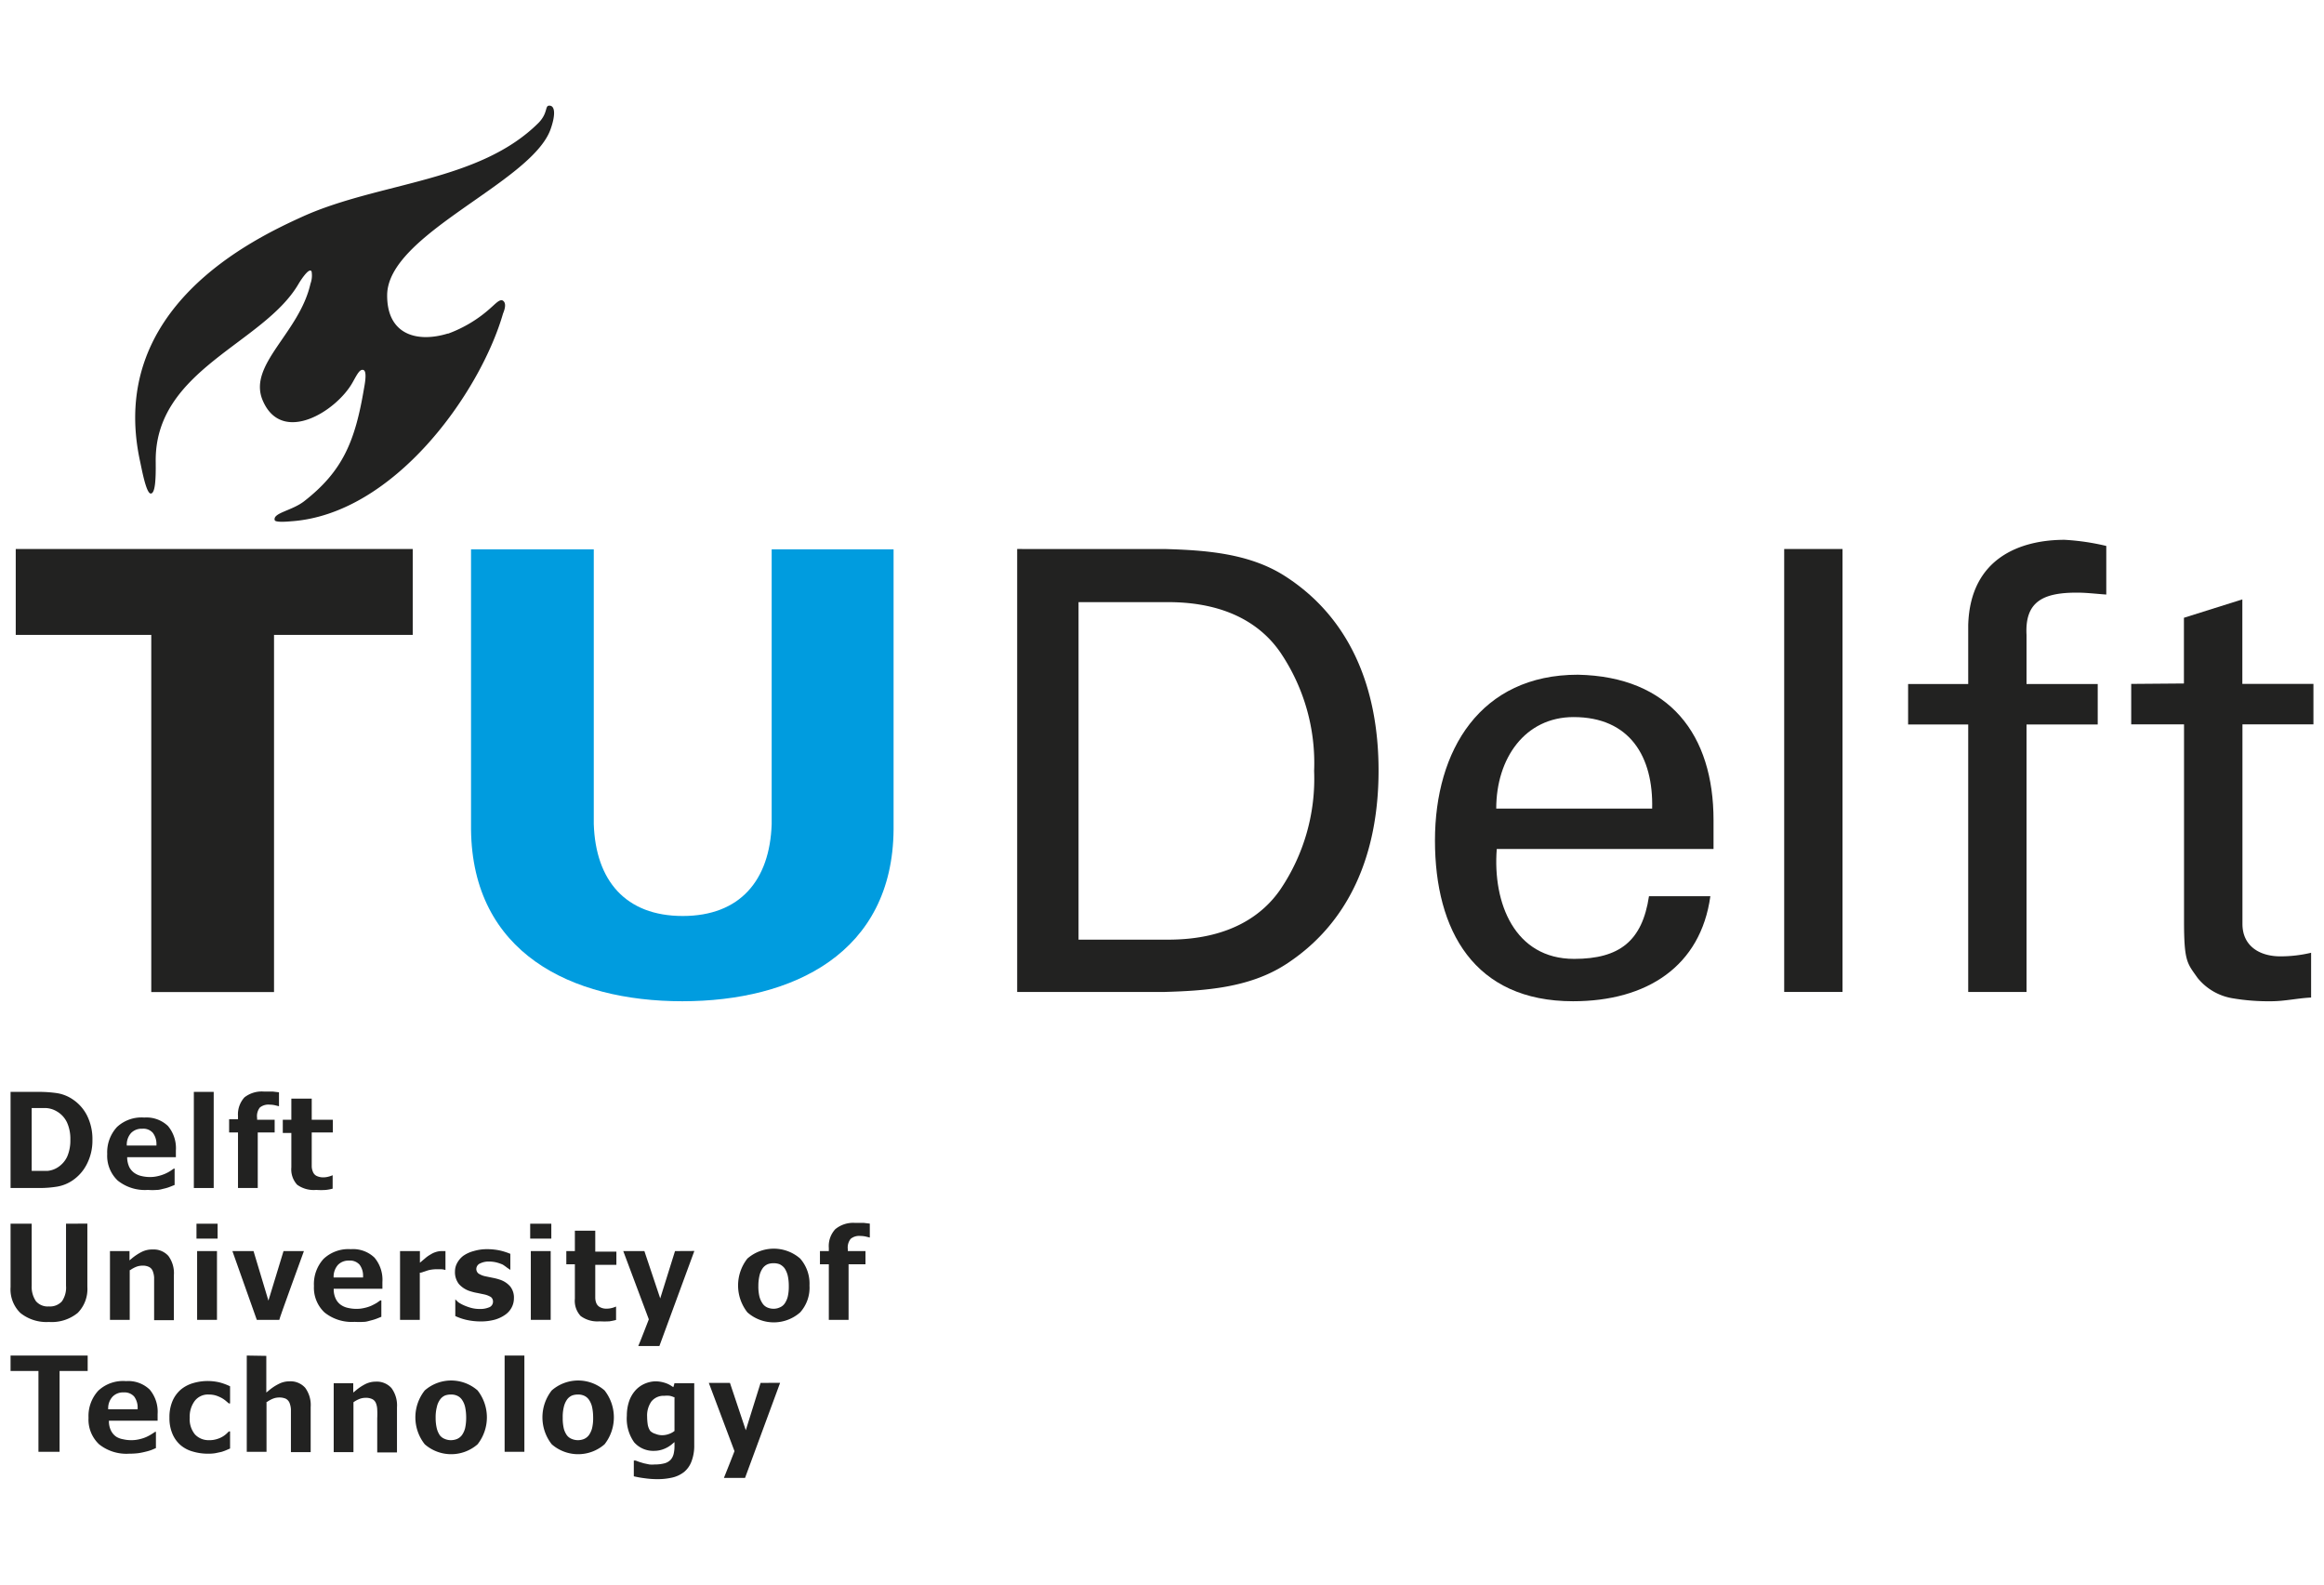
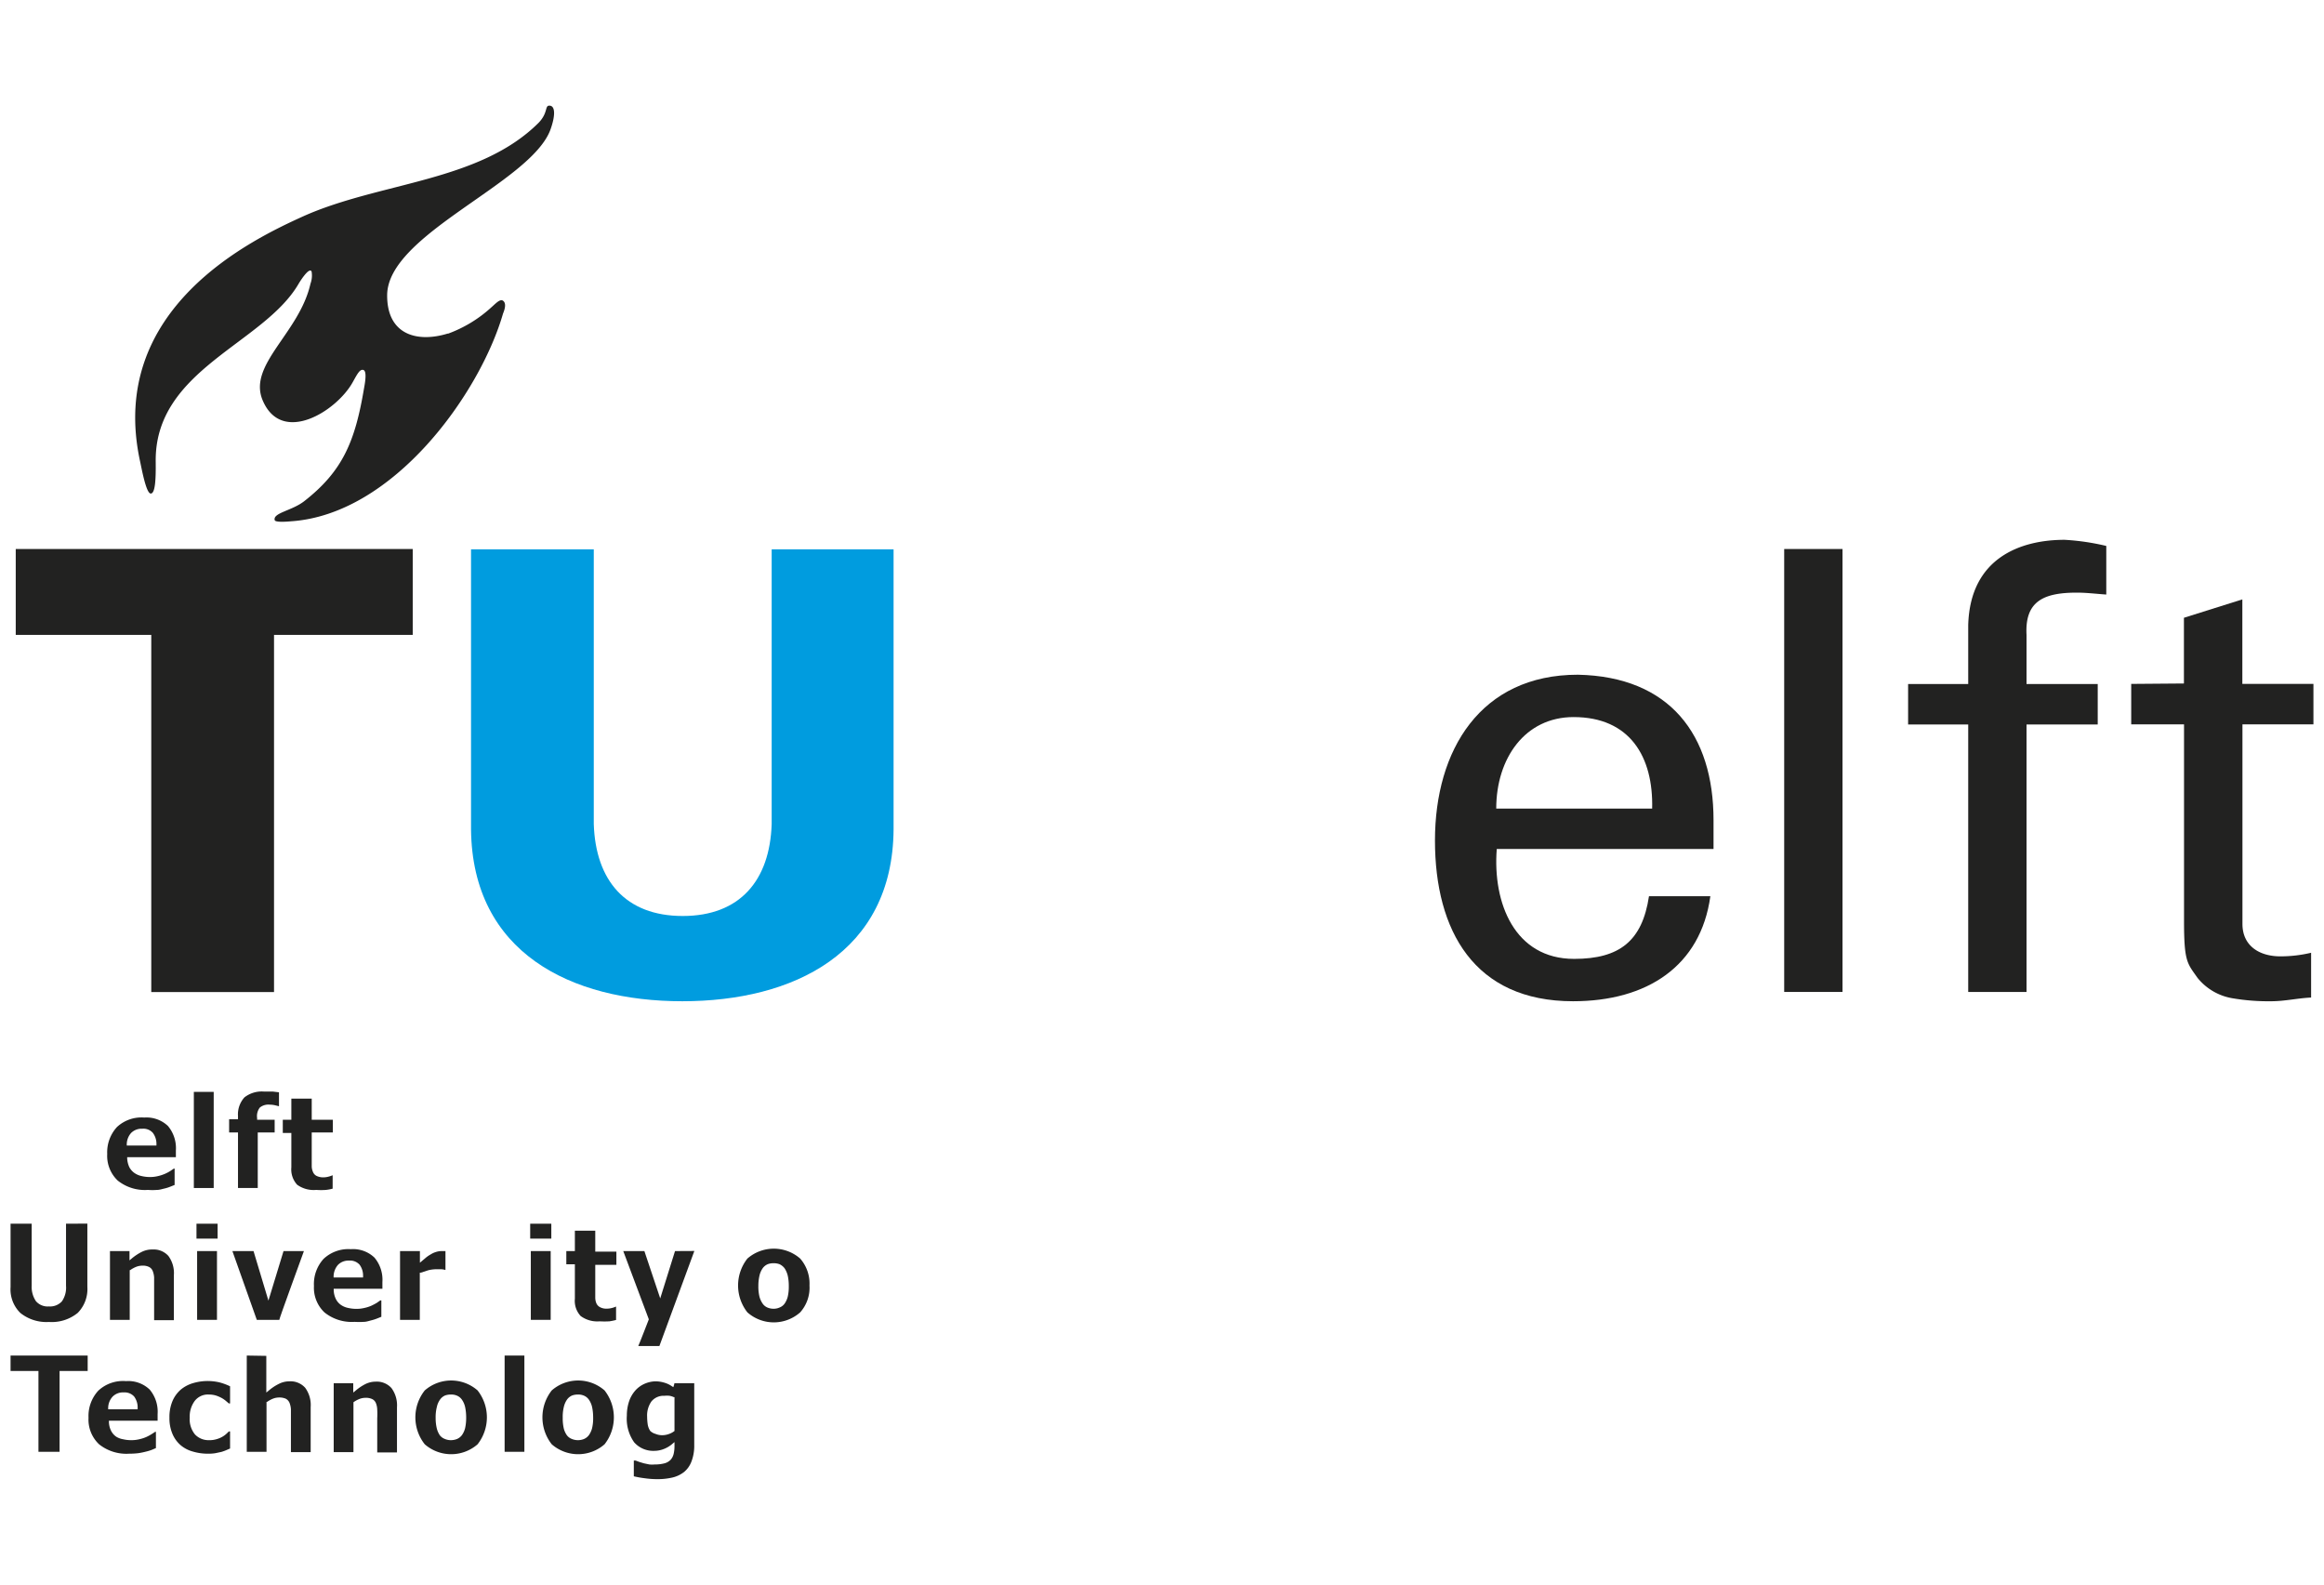
<svg xmlns="http://www.w3.org/2000/svg" id="Laag_1" data-name="Laag 1" viewBox="0 0 220 150">
  <defs>
    <style>.cls-1{fill:#009cdf;}.cls-2,.cls-3{fill:#222221;}.cls-2{fill-rule:evenodd;}</style>
  </defs>
  <title>TU Delft</title>
  <path class="cls-1" d="M73.05,52v26c-.17,5.34-3,8.71-8.42,8.71s-8.25-3.37-8.42-8.71V52H44.59V78.51c.12,11.68,9.47,16.27,20,16.27s19.92-4.59,20-16.27V52Z" />
-   <path class="cls-2" d="M102.1,57h8.48c5.87,0,9,2.39,10.63,4.77a18.66,18.66,0,0,1,3.19,11.21,18.7,18.7,0,0,1-3.19,11.21c-1.63,2.38-4.76,4.76-10.63,4.76H102.1V57ZM96.29,93.9h13.94c3.89-.11,8-.4,11.39-2.55,6.1-3.89,8.88-10.46,8.88-18.41s-2.78-14.52-8.88-18.42c-3.37-2.15-7.5-2.44-11.39-2.55H96.29V93.9Z" />
  <path class="cls-2" d="M162.21,80.37V77.64c0-8.07-4.13-13.59-12.84-13.77-9.23,0-13.53,7.15-13.53,15.69s3.72,15.22,13.07,15.22c7,0,12.08-3.31,13-9.94h-5.81c-.64,4.24-2.79,5.93-7.09,5.93-5.63,0-7.72-5.29-7.32-10.4Zm-20.57-3.83c0-4.76,2.73-8.66,7.32-8.66,5.35,0,7.56,3.78,7.44,8.66Z" />
  <polygon class="cls-3" points="174.42 93.9 174.42 51.97 168.9 51.97 168.9 93.9 174.42 93.9 174.42 93.9" />
  <path class="cls-3" d="M191.84,93.9V68.58h6.74V64.75h-6.74V60.1c-.17-3.2,1.63-4,4.77-4,.92,0,1.86.12,2.78.18V51.68a22.28,22.28,0,0,0-3.95-.58c-4.12,0-8.94,1.68-9.12,8.07v5.58h-5.69v3.83h5.69V93.9Z" />
  <path class="cls-3" d="M201.75,64.74v3.83h5v18.6c0,3.89.3,4,1.28,5.4a5.38,5.38,0,0,0,3.26,1.92,20.21,20.21,0,0,0,3.72.29c1.27,0,2.49-.29,3.77-.35V90.19a12.5,12.5,0,0,1-2.91.34c-2,0-3.59-1-3.59-3.07V68.57H219V64.74h-6.73v-8l-5.53,1.74v6.22Z" />
  <polygon class="cls-3" points="14.32 93.91 25.94 93.91 25.94 60.1 39.07 60.1 39.07 51.97 1.49 51.97 1.49 60.1 14.32 60.1 14.32 93.91 14.32 93.91" />
  <path class="cls-3" d="M42.4,31.57c-2.83.88-5.76.18-5.75-3.61,0-5.78,13.57-10.62,15.45-15.67C52.57,11,52.6,10,52,10c-.44,0-.1.66-1,1.61-5.62,5.62-15,5.61-22.26,8.85C24,22.61,10.07,29.15,13.27,43.72c.15.69.57,3,1,3s.49-1.38.47-3C14.62,35,24.9,32.58,28.24,26.91c.4-.68,1.1-1.63,1.26-1.19a2.27,2.27,0,0,1-.11,1.14c-1.05,4.66-5.92,7.64-4.54,11,1.79,4.32,7,1.09,8.54-1.68.43-.77.67-1.25,1-1.16s.21,1,.07,1.74c-.84,5-2,7.83-5.67,10.69-1.17.91-3,1.1-2.78,1.8.07.18.86.16,1.5.1,9.77-.63,17.94-12.15,20.11-19.67.22-.53.29-1,0-1.21s-.72.29-1.16.67a12.36,12.36,0,0,1-4.06,2.45" />
-   <path class="cls-3" d="M1,103.36v9.1H3.68a10.36,10.36,0,0,0,1.72-.13,3.7,3.7,0,0,0,1.47-.59,4.09,4.09,0,0,0,1.35-1.54,4.85,4.85,0,0,0,.53-2.28,5,5,0,0,0-.5-2.3,4,4,0,0,0-1.35-1.54,3.68,3.68,0,0,0-1.5-.6,11.89,11.89,0,0,0-1.74-.12Zm2,7.46v-5.93h.15c.47,0,.87,0,1.2,0a2.24,2.24,0,0,1,1,.3,2.38,2.38,0,0,1,1,1.08,3.78,3.78,0,0,1,.31,1.62,3.87,3.87,0,0,1-.3,1.6,2.42,2.42,0,0,1-.87,1,2.15,2.15,0,0,1-1,.35c-.34,0-.77,0-1.28,0H3Z" />
  <path class="cls-3" d="M11.07,106.69a3.53,3.53,0,0,0-.92,2.55,3.22,3.22,0,0,0,1,2.52,4.12,4.12,0,0,0,2.85.88,5.51,5.51,0,0,0,.87,0c.23,0,.47-.08.69-.13a3.54,3.54,0,0,0,.57-.18l.4-.16v-1.55h-.07l-.34.23a3.72,3.72,0,0,1-.49.26,3.76,3.76,0,0,1-.67.22,3.06,3.06,0,0,1-.74.09,3.35,3.35,0,0,1-.81-.09,1.89,1.89,0,0,1-.68-.29,1.58,1.58,0,0,1-.48-.54,2.25,2.25,0,0,1-.21-.84v-.12h4.61v-.64a3.26,3.26,0,0,0-.75-2.31,2.94,2.94,0,0,0-2.24-.8A3.4,3.4,0,0,0,11.07,106.69Zm2.4.16a1.19,1.19,0,0,1,1,.39,1.73,1.73,0,0,1,.34,1.09v.11H12v-.11a1.64,1.64,0,0,1,.41-1.08A1.39,1.39,0,0,1,13.47,106.85Z" />
  <path class="cls-3" d="M18.35,103.36v9.1h1.88v-9.1Z" />
  <path class="cls-3" d="M23.14,103.88a2.39,2.39,0,0,0-.61,1.77v.3h-.84v1.25h.84v5.26H24.4V107.2H26V106H24.34v-.16a1.32,1.32,0,0,1,.26-1,1.29,1.29,0,0,1,.94-.27,2.35,2.35,0,0,1,.51.06l.36.09h0V103.4l-.58-.07c-.26,0-.55,0-.84,0A2.66,2.66,0,0,0,23.14,103.88Z" />
  <path class="cls-3" d="M27.58,104V106h-.81v1.25h.81v3.25a2.15,2.15,0,0,0,.55,1.65,2.67,2.67,0,0,0,1.8.49,6.27,6.27,0,0,0,.93,0,4.13,4.13,0,0,0,.63-.12v-1.27h0a2.27,2.27,0,0,1-.38.13,1.84,1.84,0,0,1-.47.07,1.41,1.41,0,0,1-.68-.14.72.72,0,0,1-.34-.39,1.36,1.36,0,0,1-.11-.51V107.2h2V106h-2V104Z" />
  <path class="cls-3" d="M6.25,115.84v5.87a2.3,2.3,0,0,1-.39,1.48,1.52,1.52,0,0,1-1.23.48,1.46,1.46,0,0,1-1.23-.5A2.4,2.4,0,0,1,3,121.71v-5.87H1v6a3.12,3.12,0,0,0,.93,2.45,3.94,3.94,0,0,0,2.7.85,3.89,3.89,0,0,0,2.73-.86,3.21,3.21,0,0,0,.91-2.45v-6Z" />
  <path class="cls-3" d="M13.45,118.49a5,5,0,0,0-1,.66l-.19.16v-.88H10.41v6.51h1.87v-4.71l.05,0a2.68,2.68,0,0,1,.59-.32,1.63,1.63,0,0,1,.57-.1,1.27,1.27,0,0,1,.59.11.72.72,0,0,1,.37.38,2,2,0,0,1,.14.63c0,.27,0,.55,0,.82v3.22h1.87v-4.27a2.73,2.73,0,0,0-.52-1.81,1.86,1.86,0,0,0-1.49-.61A2.2,2.2,0,0,0,13.45,118.49Z" />
  <path class="cls-3" d="M18.6,115.84v1.41h2v-1.41Zm.06,2.59v6.51h1.88v-6.51Z" />
  <path class="cls-3" d="M26.84,118.43l-1.43,4.69L24,118.43H22l2.31,6.51h2.13c0-.14,2.23-6.22,2.33-6.51Z" />
  <path class="cls-3" d="M30.63,119.17a3.53,3.53,0,0,0-.91,2.56,3.21,3.21,0,0,0,1,2.51,4.12,4.12,0,0,0,2.85.89,6.75,6.75,0,0,0,.86,0c.24,0,.47-.08.7-.14a3.9,3.9,0,0,0,.57-.18l.4-.16v-1.55H36l-.33.23c-.15.09-.32.18-.49.26a3.29,3.29,0,0,1-.67.22,3.14,3.14,0,0,1-.75.09,3.47,3.47,0,0,1-.81-.09,1.83,1.83,0,0,1-.67-.28,1.51,1.51,0,0,1-.48-.55,2.08,2.08,0,0,1-.21-.84V122h4.61v-.64a3.26,3.26,0,0,0-.75-2.31,2.93,2.93,0,0,0-2.24-.8A3.42,3.42,0,0,0,30.63,119.17Zm2.41.16a1.22,1.22,0,0,1,1,.39,1.73,1.73,0,0,1,.33,1.09v.12H31.58v-.12a1.7,1.7,0,0,1,.42-1.08A1.39,1.39,0,0,1,33,119.33Z" />
  <path class="cls-3" d="M41.29,118.51a2,2,0,0,0-.51.23,3.1,3.1,0,0,0-.46.31l-.57.48v-1.1H37.87v6.51h1.87v-4.46l.08,0,.71-.23a3.2,3.2,0,0,1,.73-.1l.51,0a1.39,1.39,0,0,1,.35.06h.05v-1.78h-.34A1.79,1.79,0,0,0,41.29,118.51Z" />
-   <path class="cls-3" d="M44.84,118.43h0a3.06,3.06,0,0,0-1,.46,2.14,2.14,0,0,0-.57.68,1.66,1.66,0,0,0-.2.79,1.82,1.82,0,0,0,.38,1.2,2.37,2.37,0,0,0,1.13.69,4.5,4.5,0,0,0,.63.15l.62.13a2,2,0,0,1,.64.25.54.54,0,0,1,.2.44.57.57,0,0,1-.41.55,2.11,2.11,0,0,1-.82.14,3.1,3.1,0,0,1-.83-.1,4.88,4.88,0,0,1-.68-.24,3.31,3.31,0,0,1-.55-.3L43.1,123h0v1.58a5.35,5.35,0,0,0,1,.35,6.14,6.14,0,0,0,1.38.16,5,5,0,0,0,1.37-.17,3.26,3.26,0,0,0,1-.48,1.93,1.93,0,0,0,.59-.68,1.84,1.84,0,0,0,.21-.85,1.68,1.68,0,0,0-.35-1.13,2.19,2.19,0,0,0-1-.65,4.91,4.91,0,0,0-.66-.17l-.63-.13a1.91,1.91,0,0,1-.72-.28.56.56,0,0,1-.2-.44.59.59,0,0,1,.38-.52,1.84,1.84,0,0,1,.82-.17,3.17,3.17,0,0,1,.69.08,3.94,3.94,0,0,1,.61.21A4.33,4.33,0,0,1,48,120l.31.21h0v-1.52a6.22,6.22,0,0,0-.92-.3,5.7,5.7,0,0,0-1.28-.14A4.35,4.35,0,0,0,44.84,118.43Z" />
  <path class="cls-3" d="M50.19,115.84v1.41h2v-1.41Zm.06,2.59v6.51h1.88v-6.51Z" />
  <path class="cls-3" d="M54.42,116.5v1.93h-.81v1.25h.81v3.26a2.11,2.11,0,0,0,.55,1.64,2.66,2.66,0,0,0,1.79.5,7.88,7.88,0,0,0,.93,0,5.84,5.84,0,0,0,.63-.13v-1.27h0a2.45,2.45,0,0,1-.37.13,2,2,0,0,1-.47.07,1.28,1.28,0,0,1-.68-.14.76.76,0,0,1-.35-.38,1.42,1.42,0,0,1-.1-.52v-3.11h2v-1.25h-2V116.5Z" />
  <path class="cls-3" d="M63.9,118.43l-1.4,4.48L61,118.43h-2l2.42,6.46s-.87,2.26-1,2.53h2l3.31-9Z" />
  <path class="cls-3" d="M70.75,119.14h0a4.12,4.12,0,0,0,0,5.09,3.77,3.77,0,0,0,5,0,3.5,3.5,0,0,0,.88-2.54,3.59,3.59,0,0,0-.88-2.55,3.8,3.8,0,0,0-5,0Zm1.43,4.24a2.08,2.08,0,0,1-.29-.65,4.11,4.11,0,0,1-.1-1,4.39,4.39,0,0,1,.11-1,2,2,0,0,1,.31-.69,1.15,1.15,0,0,1,.47-.37,1.59,1.59,0,0,1,.55-.09,1.54,1.54,0,0,1,.58.1,1.31,1.31,0,0,1,.47.39,2.25,2.25,0,0,1,.29.68,4.38,4.38,0,0,1,.1,1,4.09,4.09,0,0,1-.1,1,2,2,0,0,1-.3.66,1.06,1.06,0,0,1-.47.36,1.37,1.37,0,0,1-.55.12,1.51,1.51,0,0,1-.61-.12A1.05,1.05,0,0,1,72.18,123.38Z" />
-   <path class="cls-3" d="M79.07,116.36a2.35,2.35,0,0,0-.61,1.77v.3h-.84v1.25h.84v5.26h1.87v-5.26h1.6v-1.25H80.26v-.16a1.32,1.32,0,0,1,.27-1,1.27,1.27,0,0,1,.94-.27,2.35,2.35,0,0,1,.51.06l.36.09h0v-1.32l-.58-.07c-.26,0-.55,0-.85,0A2.65,2.65,0,0,0,79.07,116.36Z" />
  <path class="cls-3" d="M1,128.32v1.46H3.64v7.65h2v-7.65H8.3v-1.46Z" />
  <path class="cls-3" d="M9.3,131.65a3.54,3.54,0,0,0-.92,2.56,3.21,3.21,0,0,0,1,2.51,4.14,4.14,0,0,0,2.85.89,7,7,0,0,0,.87-.05,7,7,0,0,0,.69-.14,4.67,4.67,0,0,0,.57-.17l.4-.17v-1.54h-.07l-.34.22a4.3,4.3,0,0,1-.48.26,3.51,3.51,0,0,1-.67.22,3.2,3.2,0,0,1-.75.09,3.4,3.4,0,0,1-.81-.09A1.76,1.76,0,0,1,11,136a1.51,1.51,0,0,1-.48-.55,2,2,0,0,1-.21-.84v-.12h4.61v-.64a3.26,3.26,0,0,0-.75-2.31,2.93,2.93,0,0,0-2.24-.8A3.42,3.42,0,0,0,9.3,131.65Zm2.4.16a1.22,1.22,0,0,1,1,.39,1.75,1.75,0,0,1,.33,1.09v.12H10.24v-.12a1.6,1.6,0,0,1,.41-1.07A1.36,1.36,0,0,1,11.7,131.81Z" />
  <path class="cls-3" d="M18.28,130.93a3.24,3.24,0,0,0-1.15.6,3,3,0,0,0-.79,1.07,3.87,3.87,0,0,0-.3,1.6,3.75,3.75,0,0,0,.28,1.52,2.92,2.92,0,0,0,.75,1.06,3,3,0,0,0,1.16.62,5,5,0,0,0,1.49.21,4,4,0,0,0,.68-.05l.56-.12a3.75,3.75,0,0,0,.47-.17l.35-.15V135.5h-.11l-.23.22a2,2,0,0,1-.38.28,2.25,2.25,0,0,1-.54.23,2.3,2.3,0,0,1-.73.1,1.76,1.76,0,0,1-1.33-.54,2.26,2.26,0,0,1-.5-1.59,2.48,2.48,0,0,1,.47-1.58,1.57,1.57,0,0,1,1.33-.61,2.36,2.36,0,0,1,.67.09,3.37,3.37,0,0,1,.54.23,2.46,2.46,0,0,1,.41.28l.28.24h.12v-1.62a5.56,5.56,0,0,0-1-.37,5.07,5.07,0,0,0-1.09-.13A4.85,4.85,0,0,0,18.28,130.93Z" />
  <path class="cls-3" d="M23.36,128.32v9.11h1.87v-4.72l.05,0a2.68,2.68,0,0,1,.59-.32,1.63,1.63,0,0,1,.57-.1,1.5,1.5,0,0,1,.6.11.79.79,0,0,1,.36.38,2,2,0,0,1,.14.63c0,.27,0,.55,0,.82v3.23h1.87v-4.27a2.76,2.76,0,0,0-.52-1.82,1.86,1.86,0,0,0-1.49-.61,2.2,2.2,0,0,0-1,.24,4.63,4.63,0,0,0-1,.67l-.19.15v-3.47Z" />
  <path class="cls-3" d="M34.63,131a4.63,4.63,0,0,0-1,.67l-.19.15v-.88H31.59v6.52h1.87v-4.72l0,0a2.68,2.68,0,0,1,.59-.32,1.63,1.63,0,0,1,.57-.1,1.41,1.41,0,0,1,.59.11.72.72,0,0,1,.37.38,1.76,1.76,0,0,1,.13.63,7.5,7.5,0,0,1,0,.82v3.23h1.87v-4.27a2.76,2.76,0,0,0-.52-1.82,1.86,1.86,0,0,0-1.49-.61A2.2,2.2,0,0,0,34.63,131Z" />
  <path class="cls-3" d="M40.21,131.62h0a4.1,4.1,0,0,0,0,5.1,3.8,3.8,0,0,0,5,0,4.13,4.13,0,0,0,0-5.1,3.8,3.8,0,0,0-5,0Zm1.42,4.24a2.12,2.12,0,0,1-.28-.64,4.15,4.15,0,0,1-.11-1,3.92,3.92,0,0,1,.12-1.06,1.84,1.84,0,0,1,.31-.69,1.13,1.13,0,0,1,.46-.37,1.64,1.64,0,0,1,.56-.09,1.36,1.36,0,0,1,.58.11,1.09,1.09,0,0,1,.46.38,2,2,0,0,1,.3.69,4.84,4.84,0,0,1,.1,1,4.57,4.57,0,0,1-.1,1,2,2,0,0,1-.3.66,1.16,1.16,0,0,1-.47.37,1.59,1.59,0,0,1-.56.11,1.46,1.46,0,0,1-.6-.12A1.08,1.08,0,0,1,41.63,135.86Z" />
  <path class="cls-3" d="M47.77,128.32v9.11h1.87v-9.11Z" />
  <path class="cls-3" d="M52.23,131.62h0a4.13,4.13,0,0,0,0,5.1,3.8,3.8,0,0,0,5,0,4.13,4.13,0,0,0,0-5.1,3.8,3.8,0,0,0-5,0Zm1.43,4.24a1.9,1.9,0,0,1-.29-.64,4.21,4.21,0,0,1-.1-1,4,4,0,0,1,.11-1.06,2,2,0,0,1,.31-.69,1.15,1.15,0,0,1,.47-.37,1.59,1.59,0,0,1,.55-.09,1.36,1.36,0,0,1,.58.11,1.09,1.09,0,0,1,.46.38,2,2,0,0,1,.3.69,4.84,4.84,0,0,1,.1,1,4.05,4.05,0,0,1-.1,1,2,2,0,0,1-.3.66,1.16,1.16,0,0,1-.47.37,1.54,1.54,0,0,1-.55.11,1.51,1.51,0,0,1-.61-.12A1.05,1.05,0,0,1,53.66,135.86Z" />
  <path class="cls-3" d="M61,131a2.55,2.55,0,0,0-.86.63,3,3,0,0,0-.58,1,4.2,4.2,0,0,0-.22,1.38,3.87,3.87,0,0,0,.69,2.52,2.41,2.41,0,0,0,1.93.81,2.48,2.48,0,0,0,.92-.19,2.69,2.69,0,0,0,.78-.48l.19-.16v.37a3.13,3.13,0,0,1-.08.75,1.31,1.31,0,0,1-.27.54,1.26,1.26,0,0,1-.59.35,3.46,3.46,0,0,1-.92.11,3,3,0,0,1-.52,0l-.52-.11-.43-.13-.35-.13H60v1.49a9,9,0,0,0,1,.18,8.49,8.49,0,0,0,1.26.09,6.16,6.16,0,0,0,1.42-.16,2.86,2.86,0,0,0,1.08-.52,2.36,2.36,0,0,0,.7-1,4.13,4.13,0,0,0,.26-1.54v-5.86H63.84c0,.09-.1.37-.1.37l-.13-.08a2.45,2.45,0,0,0-.71-.34,3,3,0,0,0-.89-.13A2.76,2.76,0,0,0,61,131Zm.55,4.45a1.57,1.57,0,0,1-.23-.58,5.36,5.36,0,0,1-.06-.77,2.3,2.3,0,0,1,.41-1.44,1.48,1.48,0,0,1,1.23-.53,2,2,0,0,1,.48,0,1.52,1.52,0,0,1,.41.13l.06,0v3.2l0,0a1.77,1.77,0,0,1-.54.29,1.81,1.81,0,0,1-.6.11,1.63,1.63,0,0,1-.67-.13A1.17,1.17,0,0,1,61.5,135.4Z" />
-   <path class="cls-3" d="M72,130.91l-1.4,4.48-1.5-4.48h-2l2.43,6.46s-.88,2.26-1,2.53h2c.06-.14,3.21-8.69,3.32-9Z" />
</svg>